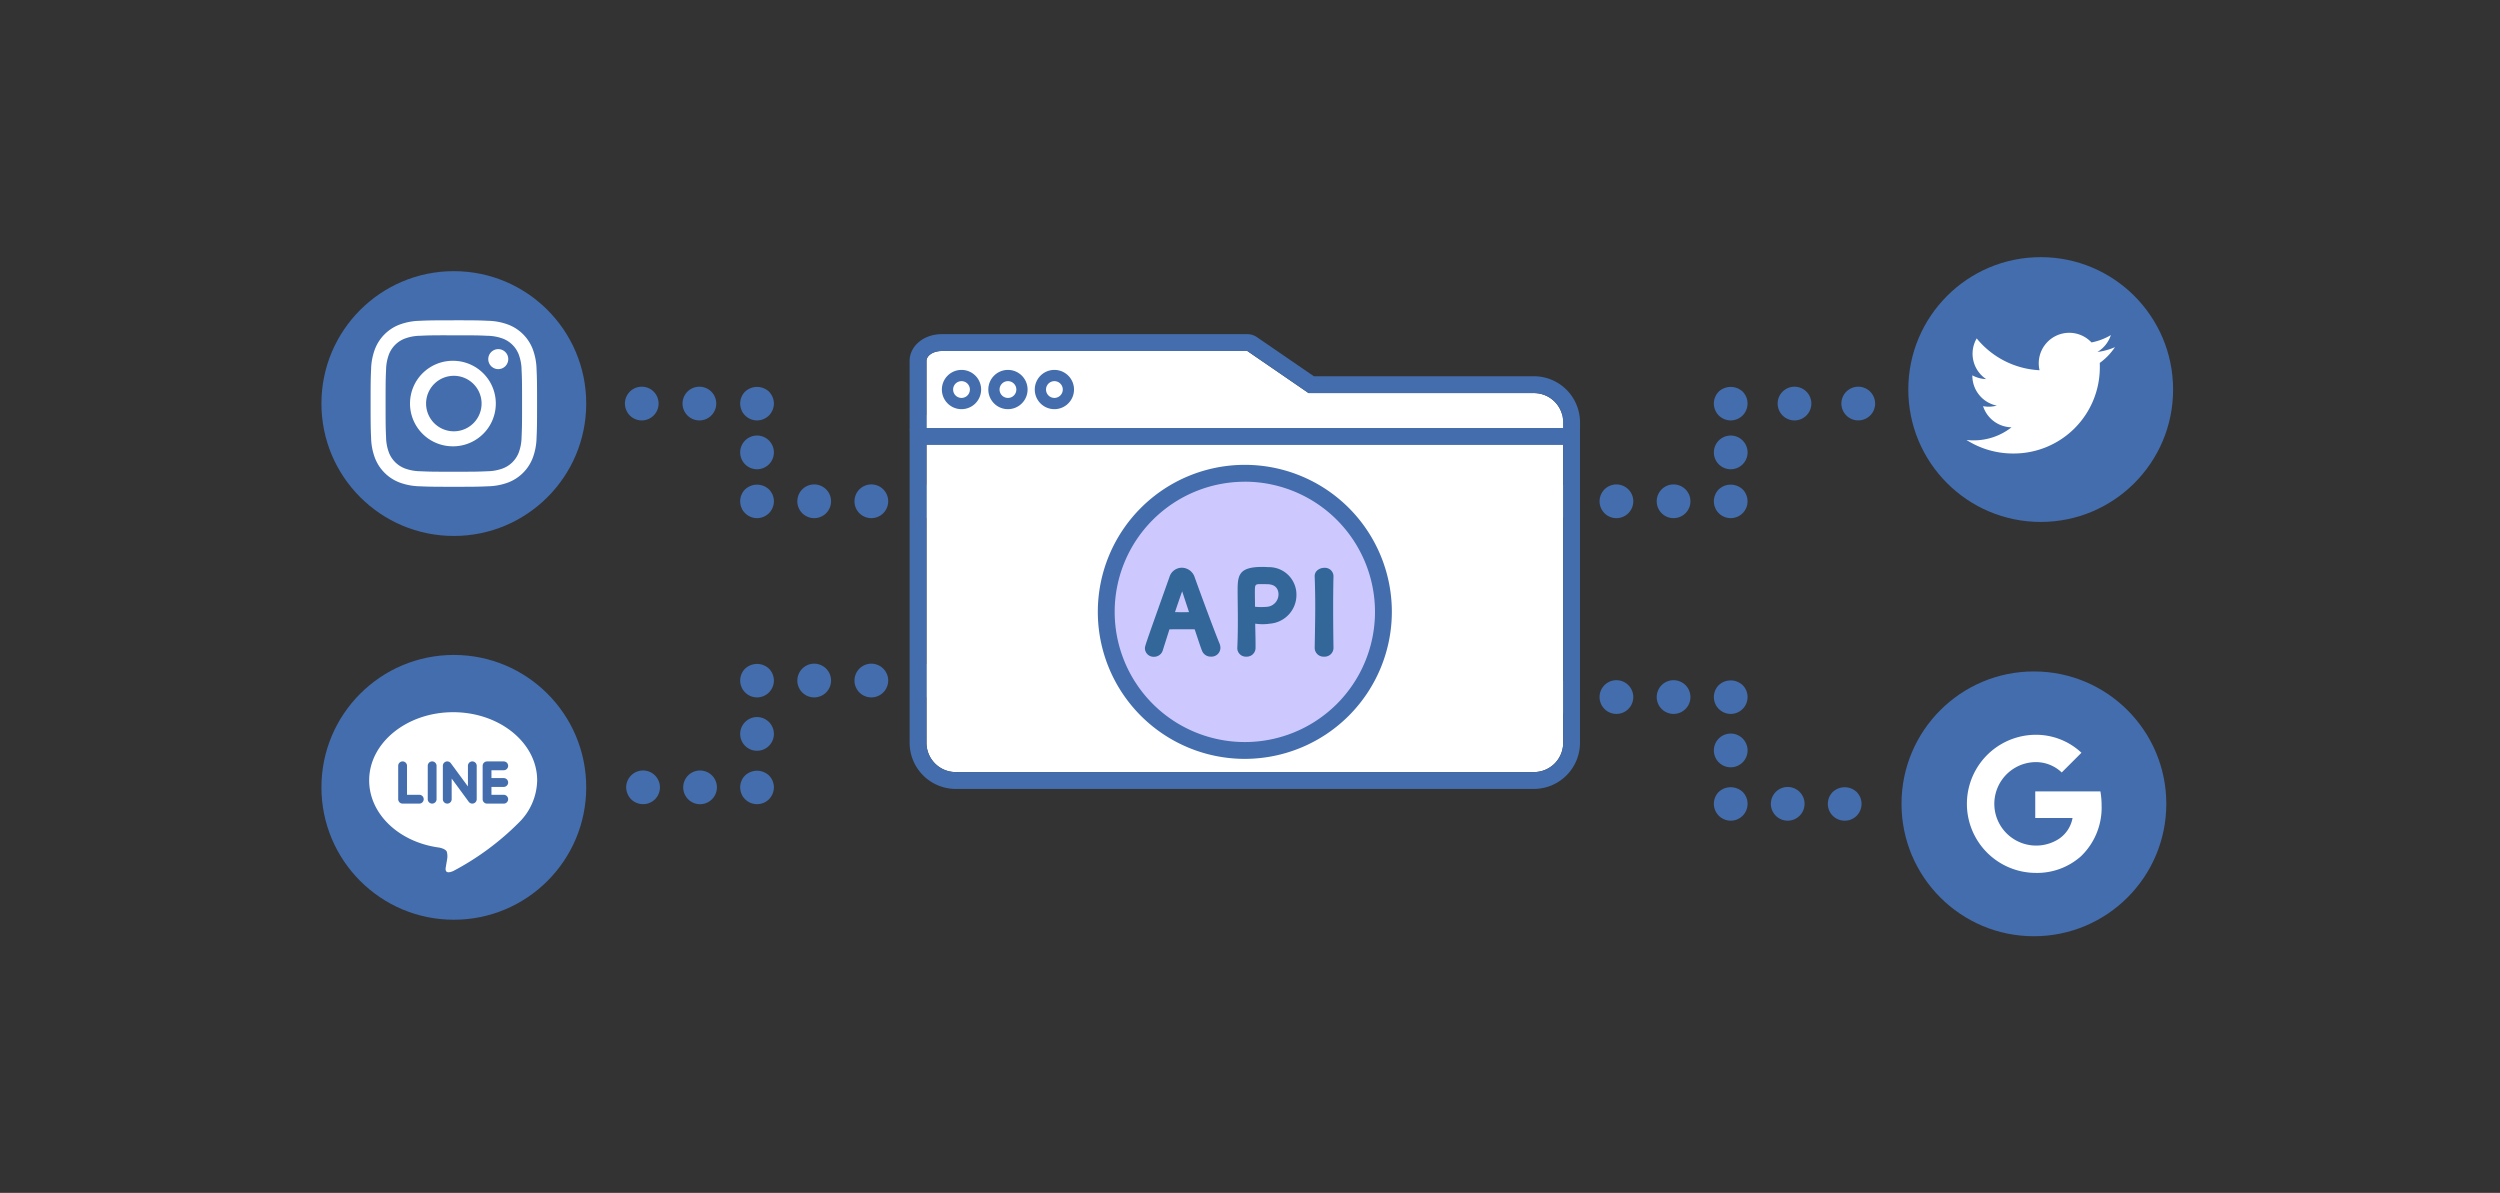
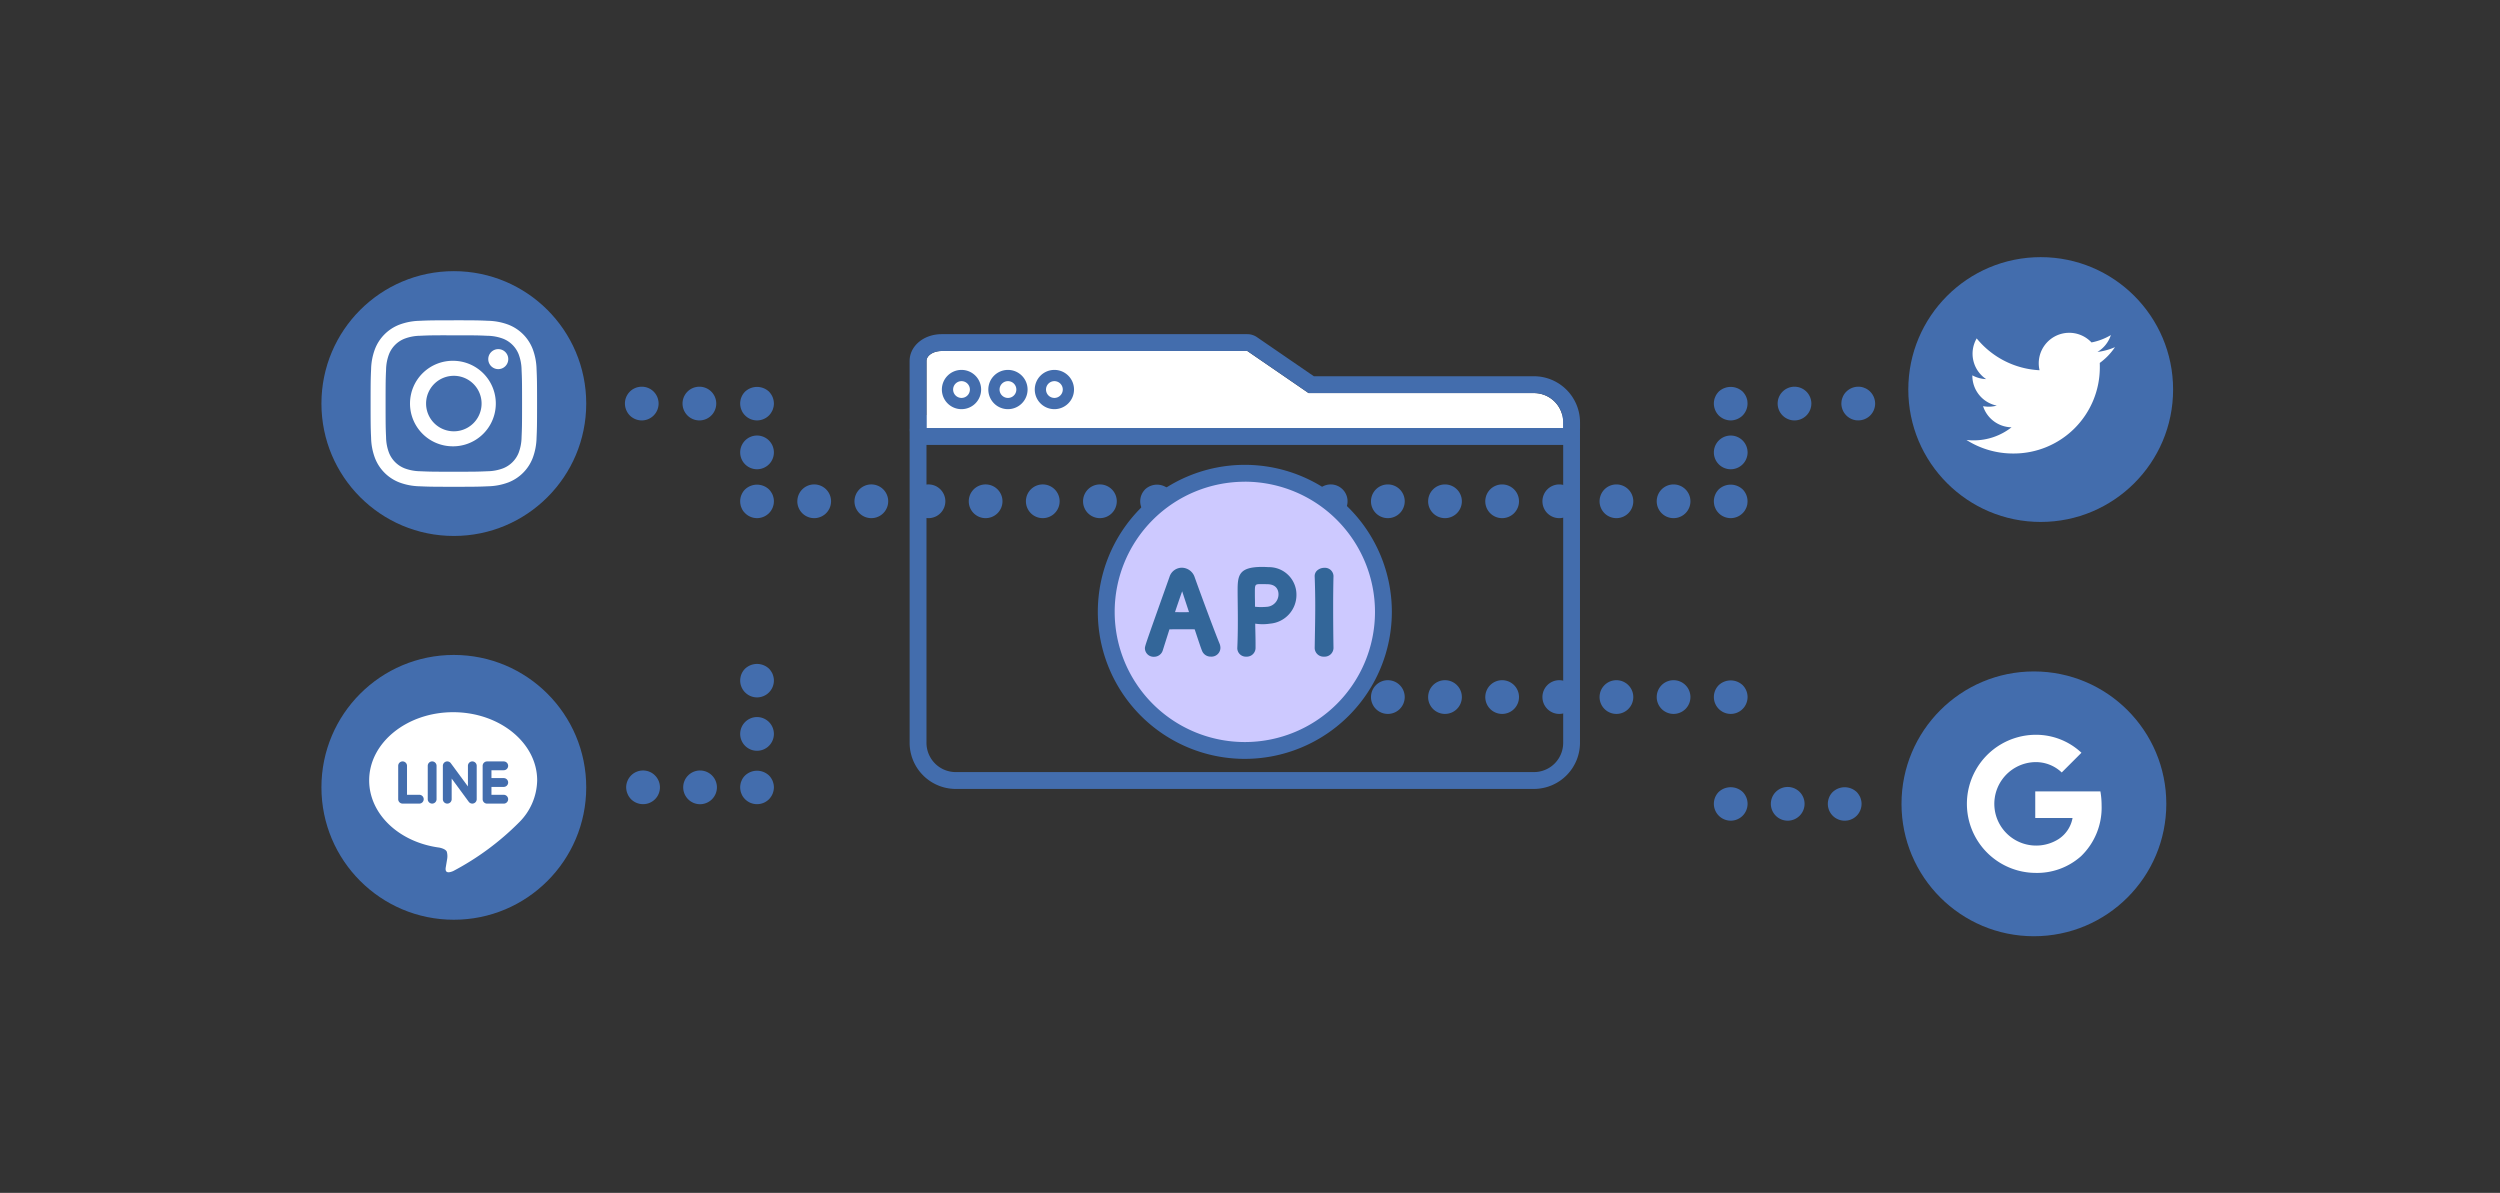
<svg xmlns="http://www.w3.org/2000/svg" width="350" height="167" viewBox="0 0 350 167">
  <rect x="0" y="0" width="350" height="167" fill="#333333" stroke="none" />
  <g id="dev-icon7" transform="translate(-128 -1834)">
    <g id="グループ_488" data-name="グループ 488" transform="translate(-1153.056 1304.485)">
      <g id="グループ_464" data-name="グループ 464" transform="translate(1464.994 583.652)">
        <path id="パス_311" data-name="パス 311" d="M1505.029,610.684a2.329,2.329,0,0,1-.464-.047,2.862,2.862,0,0,1-.44-.134,2.625,2.625,0,0,1-.409-.22,1.839,1.839,0,0,1-.353-.291,2.353,2.353,0,0,1,0-3.336,2.147,2.147,0,0,1,.353-.292,2.553,2.553,0,0,1,.409-.22,2.891,2.891,0,0,1,.44-.134,2.36,2.36,0,1,1,.464,4.674Z" transform="translate(-1502.669 -592.28)" fill="#436dad" />
        <path id="パス_312" data-name="パス 312" d="M1552.842,608.324a2.357,2.357,0,0,1,2.36-2.36h0a2.362,2.362,0,0,1,2.36,2.36h0a2.362,2.362,0,0,1-2.36,2.36h0A2.357,2.357,0,0,1,1552.842,608.324Zm-8,0a2.357,2.357,0,0,1,2.36-2.36h0a2.362,2.362,0,0,1,2.36,2.36h0a2.362,2.362,0,0,1-2.36,2.36h0A2.357,2.357,0,0,1,1544.841,608.324Zm-8,0a2.356,2.356,0,0,1,2.36-2.36h0a2.362,2.362,0,0,1,2.36,2.36h0a2.362,2.362,0,0,1-2.36,2.36h0A2.356,2.356,0,0,1,1536.842,608.324Zm-8,0a2.356,2.356,0,0,1,2.36-2.36h0a2.362,2.362,0,0,1,2.36,2.36h0a2.362,2.362,0,0,1-2.36,2.36h0A2.356,2.356,0,0,1,1528.841,608.324Zm-8,0a2.357,2.357,0,0,1,2.36-2.36h0a2.362,2.362,0,0,1,2.36,2.36h0a2.362,2.362,0,0,1-2.36,2.36h0A2.357,2.357,0,0,1,1520.84,608.324Zm-8,0a2.357,2.357,0,0,1,2.36-2.36h0a2.362,2.362,0,0,1,2.36,2.36h0a2.362,2.362,0,0,1-2.36,2.36h0A2.357,2.357,0,0,1,1512.839,608.324Z" transform="translate(-1504.839 -592.28)" fill="#436dad" />
        <path id="パス_313" data-name="パス 313" d="M1576.219,610.692a2.393,2.393,0,0,1-1.676-.692,3.338,3.338,0,0,1-.291-.354,2.244,2.244,0,0,1-.213-.409,1.82,1.82,0,0,1-.134-.441,2.327,2.327,0,0,1-.047-.464,2.4,2.4,0,0,1,.685-1.668,2.443,2.443,0,0,1,3.343,0,2.365,2.365,0,0,1,.685,1.668,3.209,3.209,0,0,1-.039.464,2.894,2.894,0,0,1-.135.441,2.929,2.929,0,0,1-.219.409,2.549,2.549,0,0,1-.292.354A2.387,2.387,0,0,1,1576.219,610.692Z" transform="translate(-1517.855 -592.289)" fill="#436dad" />
        <path id="パス_314" data-name="パス 314" d="M1573.859,599.623a2.362,2.362,0,0,1,2.36-2.36h0a2.367,2.367,0,0,1,2.36,2.36h0a2.361,2.361,0,0,1-2.36,2.36h0A2.356,2.356,0,0,1,1573.859,599.623Z" transform="translate(-1517.855 -590.424)" fill="#436dad" />
        <path id="パス_315" data-name="パス 315" d="M1576.219,593.3a2.209,2.209,0,0,1-.464-.048,2.855,2.855,0,0,1-.441-.133,2.587,2.587,0,0,1-.409-.221,2.5,2.5,0,0,1-.362-.29,2.422,2.422,0,0,1-.685-1.676,2.242,2.242,0,0,1,.047-.455,1.8,1.8,0,0,1,.134-.441,1.993,1.993,0,0,1,.213-.409,3.421,3.421,0,0,1,.291-.362,2.461,2.461,0,0,1,3.343,0,2.608,2.608,0,0,1,.292.362,2.511,2.511,0,0,1,.219.409,2.839,2.839,0,0,1,.135.441,3.092,3.092,0,0,1,.039.455,2.386,2.386,0,0,1-.685,1.676,2.131,2.131,0,0,1-.362.29,2.524,2.524,0,0,1-.409.221,2.833,2.833,0,0,1-.441.133A2.182,2.182,0,0,1,1576.219,593.3Z" transform="translate(-1517.855 -588.579)" fill="#436dad" />
        <path id="パス_316" data-name="パス 316" d="M1585.209,590.934a2.357,2.357,0,0,1,2.36-2.36h0a2.362,2.362,0,0,1,2.36,2.36h0a2.367,2.367,0,0,1-2.36,2.36h0A2.363,2.363,0,0,1,1585.209,590.934Z" transform="translate(-1520.276 -588.571)" fill="#436dad" />
        <path id="パス_317" data-name="パス 317" d="M1598.918,593.285a2.2,2.2,0,0,1-.464-.039,2.809,2.809,0,0,1-.441-.133,2.545,2.545,0,0,1-.408-.221,2.051,2.051,0,0,1-.355-.29,2.394,2.394,0,0,1-.7-1.668,2.985,2.985,0,0,1,.046-.464,2.2,2.2,0,0,1,.141-.441,1.964,1.964,0,0,1,.213-.409,2.038,2.038,0,0,1,.291-.354,2.4,2.4,0,0,1,2.132-.653,2.162,2.162,0,0,1,.44.141,2.027,2.027,0,0,1,.41.212,2.171,2.171,0,0,1,.362.3,2.642,2.642,0,0,1,.291.354,2.563,2.563,0,0,1,.219.409,2.789,2.789,0,0,1,.134.441,2.274,2.274,0,0,1,.048.464,2.349,2.349,0,0,1-2.36,2.351Z" transform="translate(-1522.696 -588.57)" fill="#436dad" />
      </g>
      <g id="グループ_465" data-name="グループ 465" transform="translate(1464.994 624.743)">
-         <path id="パス_318" data-name="パス 318" d="M1505.029,645.524a2.359,2.359,0,0,1-1.667-4.029,2.183,2.183,0,0,1,.353-.3,2.453,2.453,0,0,1,.409-.212,1.752,1.752,0,0,1,.44-.134,2.265,2.265,0,0,1,.92,0,1.759,1.759,0,0,1,.441.134,2.2,2.2,0,0,1,.408.212,2.253,2.253,0,0,1,.362.3,2.36,2.36,0,0,1-1.668,4.029Z" transform="translate(-1502.669 -640.804)" fill="#436dad" />
+         <path id="パス_318" data-name="パス 318" d="M1505.029,645.524a2.359,2.359,0,0,1-1.667-4.029,2.183,2.183,0,0,1,.353-.3,2.453,2.453,0,0,1,.409-.212,1.752,1.752,0,0,1,.44-.134,2.265,2.265,0,0,1,.92,0,1.759,1.759,0,0,1,.441.134,2.2,2.2,0,0,1,.408.212,2.253,2.253,0,0,1,.362.3,2.36,2.36,0,0,1-1.668,4.029" transform="translate(-1502.669 -640.804)" fill="#436dad" />
        <path id="パス_319" data-name="パス 319" d="M1552.842,643.164a2.356,2.356,0,0,1,2.36-2.36h0a2.361,2.361,0,0,1,2.36,2.36h0a2.362,2.362,0,0,1-2.36,2.36h0A2.357,2.357,0,0,1,1552.842,643.164Zm-8,0a2.356,2.356,0,0,1,2.36-2.36h0a2.361,2.361,0,0,1,2.36,2.36h0a2.362,2.362,0,0,1-2.36,2.36h0A2.357,2.357,0,0,1,1544.841,643.164Zm-8,0a2.356,2.356,0,0,1,2.36-2.36h0a2.362,2.362,0,0,1,2.36,2.36h0a2.362,2.362,0,0,1-2.36,2.36h0A2.356,2.356,0,0,1,1536.842,643.164Zm-8,0a2.356,2.356,0,0,1,2.36-2.36h0a2.362,2.362,0,0,1,2.36,2.36h0a2.362,2.362,0,0,1-2.36,2.36h0A2.356,2.356,0,0,1,1528.841,643.164Zm-8,0a2.356,2.356,0,0,1,2.36-2.36h0a2.362,2.362,0,0,1,2.36,2.36h0a2.362,2.362,0,0,1-2.36,2.36h0A2.357,2.357,0,0,1,1520.84,643.164Zm-8,0a2.357,2.357,0,0,1,2.36-2.36h0a2.361,2.361,0,0,1,2.36,2.36h0a2.362,2.362,0,0,1-2.36,2.36h0A2.357,2.357,0,0,1,1512.839,643.164Z" transform="translate(-1504.839 -640.804)" fill="#436dad" />
        <path id="パス_320" data-name="パス 320" d="M1576.219,645.532a2.365,2.365,0,0,1-1.676-4.029,2.445,2.445,0,0,1,3.343,0,2.361,2.361,0,0,1-1.668,4.029Z" transform="translate(-1517.855 -640.812)" fill="#436dad" />
-         <path id="パス_321" data-name="パス 321" d="M1573.859,652.664a2.356,2.356,0,0,1,2.36-2.36h0a2.361,2.361,0,0,1,2.36,2.36h0a2.361,2.361,0,0,1-2.36,2.36h0A2.357,2.357,0,0,1,1573.859,652.664Z" transform="translate(-1517.855 -642.831)" fill="#436dad" />
        <path id="パス_322" data-name="パス 322" d="M1576.219,664.534a2.365,2.365,0,0,1-1.676-4.029,2.462,2.462,0,0,1,3.343,0,2.36,2.36,0,0,1-1.668,4.029Z" transform="translate(-1517.855 -644.867)" fill="#436dad" />
        <path id="パス_323" data-name="パス 323" d="M1584,662.164a2.362,2.362,0,0,1,2.36-2.36h0a2.367,2.367,0,0,1,2.36,2.36h0a2.362,2.362,0,0,1-2.36,2.36h0A2.357,2.357,0,0,1,1584,662.164Z" transform="translate(-1520.018 -644.857)" fill="#436dad" />
        <path id="パス_324" data-name="パス 324" d="M1596.5,664.533a2.35,2.35,0,0,1-2.36-2.36,2.458,2.458,0,0,1,.18-.9,2.359,2.359,0,0,1,.213-.4,2.2,2.2,0,0,1,.3-.362,2.445,2.445,0,0,1,3.336,0,2.238,2.238,0,0,1,.291.362,2.5,2.5,0,0,1,.22.4,2.921,2.921,0,0,1,.134.448,2.242,2.242,0,0,1,.048.457,2.389,2.389,0,0,1-.692,1.675,2.7,2.7,0,0,1-.362.292,1.82,1.82,0,0,1-.41.212,1.673,1.673,0,0,1-.44.134A2.26,2.26,0,0,1,1596.5,664.533Z" transform="translate(-1522.181 -644.866)" fill="#436dad" />
      </g>
      <g id="グループ_466" data-name="グループ 466" transform="translate(1368.547 583.655)">
        <path id="パス_325" data-name="パス 325" d="M1474.122,610.692a2.364,2.364,0,0,1-2.353-2.36,2.316,2.316,0,0,1,.047-.464,1.785,1.785,0,0,1,.134-.441,1.971,1.971,0,0,1,.212-.4,2.661,2.661,0,0,1,.292-.362,2.443,2.443,0,0,1,3.343,0,2.36,2.36,0,0,1-1.676,4.028Z" transform="translate(-1399.63 -592.292)" fill="#436dad" />
        <path id="パス_326" data-name="パス 326" d="M1450.752,608.324a2.357,2.357,0,0,1,2.36-2.36h0a2.362,2.362,0,0,1,2.36,2.36h0a2.362,2.362,0,0,1-2.36,2.36h0A2.356,2.356,0,0,1,1450.752,608.324Zm-8,0a2.356,2.356,0,0,1,2.36-2.36h0a2.363,2.363,0,0,1,2.36,2.36h0a2.362,2.362,0,0,1-2.36,2.36h0A2.356,2.356,0,0,1,1442.752,608.324Zm-8,0a2.355,2.355,0,0,1,2.351-2.36h0a2.364,2.364,0,0,1,2.369,2.36h0a2.364,2.364,0,0,1-2.369,2.36h0A2.355,2.355,0,0,1,1434.751,608.324Zm-8,0a2.356,2.356,0,0,1,2.352-2.36h0a2.364,2.364,0,0,1,2.368,2.36h0a2.364,2.364,0,0,1-2.368,2.36h0A2.356,2.356,0,0,1,1426.75,608.324Zm-8,0a2.357,2.357,0,0,1,2.36-2.36h0a2.362,2.362,0,0,1,2.36,2.36h0a2.362,2.362,0,0,1-2.36,2.36h0A2.357,2.357,0,0,1,1418.75,608.324Zm-8,0a2.357,2.357,0,0,1,2.36-2.36h0a2.362,2.362,0,0,1,2.36,2.36h0a2.362,2.362,0,0,1-2.36,2.36h0A2.357,2.357,0,0,1,1410.749,608.324Z" transform="translate(-1386.614 -592.284)" fill="#436dad" />
        <path id="パス_327" data-name="パス 327" d="M1402.939,610.692a2.375,2.375,0,0,1-1.668-.692,2.55,2.55,0,0,1-.3-.354,2.23,2.23,0,0,1-.211-.409,1.714,1.714,0,0,1-.134-.441,2.258,2.258,0,0,1,0-.928,1.71,1.71,0,0,1,.134-.441,1.955,1.955,0,0,1,.211-.4,2.215,2.215,0,0,1,.3-.362,2.433,2.433,0,0,1,3.335,0,2.172,2.172,0,0,1,.291.362,2.507,2.507,0,0,1,.221.4,2.97,2.97,0,0,1,.133.441,2.3,2.3,0,0,1,0,.928,2.987,2.987,0,0,1-.133.441,2.955,2.955,0,0,1-.221.409,2.491,2.491,0,0,1-.291.354A2.387,2.387,0,0,1,1402.939,610.692Z" transform="translate(-1384.444 -592.292)" fill="#436dad" />
        <path id="パス_328" data-name="パス 328" d="M1400.579,599.623a2.362,2.362,0,0,1,2.36-2.36h0a2.367,2.367,0,0,1,2.36,2.36h0a2.361,2.361,0,0,1-2.36,2.36h0A2.356,2.356,0,0,1,1400.579,599.623Z" transform="translate(-1384.444 -590.428)" fill="#436dad" />
        <path id="パス_329" data-name="パス 329" d="M1402.939,593.3a2.359,2.359,0,0,1-1.668-.692,2.218,2.218,0,0,1-.3-.362,2.022,2.022,0,0,1-.211-.409,1.7,1.7,0,0,1-.134-.44,2.22,2.22,0,0,1,0-.92,1.7,1.7,0,0,1,.134-.441,1.983,1.983,0,0,1,.211-.409,2.607,2.607,0,0,1,.3-.362,2.451,2.451,0,0,1,3.335,0,2.56,2.56,0,0,1,.512.771,2.929,2.929,0,0,1,.133.441,2.265,2.265,0,0,1,0,.92,2.96,2.96,0,0,1-.133.44,2.6,2.6,0,0,1-.221.409,2.174,2.174,0,0,1-.291.362A2.37,2.37,0,0,1,1402.939,593.3Z" transform="translate(-1384.444 -588.582)" fill="#436dad" />
        <path id="パス_330" data-name="パス 330" d="M1390.319,590.934a2.357,2.357,0,0,1,2.36-2.36h0a2.357,2.357,0,0,1,2.36,2.36h0a2.362,2.362,0,0,1-2.36,2.36h0A2.363,2.363,0,0,1,1390.319,590.934Z" transform="translate(-1382.255 -588.574)" fill="#436dad" />
        <path id="パス_331" data-name="パス 331" d="M1382.422,593.294a2.386,2.386,0,0,1-1.669-.692,2.417,2.417,0,0,1-.685-1.668,2.351,2.351,0,0,1,.685-1.668,2.149,2.149,0,0,1,.362-.3,2.041,2.041,0,0,1,.409-.212,1.754,1.754,0,0,1,.44-.134,2.269,2.269,0,0,1,.921,0,1.745,1.745,0,0,1,.44.134,2,2,0,0,1,.409.212,2.41,2.41,0,0,1,.362.3,2.364,2.364,0,0,1-.007,3.336A2.359,2.359,0,0,1,1382.422,593.294Z" transform="translate(-1380.069 -588.574)" fill="#436dad" />
      </g>
      <circle id="楕円形_70" data-name="楕円形 70" cx="18.536" cy="18.536" r="18.536" transform="translate(1326.056 567.477)" fill="#436dad" />
      <path id="パス_332" data-name="パス 332" d="M1346.458,576.757c-3.162,0-3.561.014-4.8.07a8.584,8.584,0,0,0-2.831.542,5.962,5.962,0,0,0-3.409,3.409,8.562,8.562,0,0,0-.542,2.826c-.055,1.246-.07,1.642-.07,4.809s.015,3.561.07,4.8a8.6,8.6,0,0,0,.542,2.829,5.963,5.963,0,0,0,3.408,3.409,8.542,8.542,0,0,0,2.829.542c1.244.055,1.64.07,4.806.07s3.56-.015,4.8-.07a8.59,8.59,0,0,0,2.83-.542,5.963,5.963,0,0,0,3.408-3.409,8.62,8.62,0,0,0,.542-2.829c.055-1.243.07-1.64.07-4.805s-.015-3.561-.07-4.806a8.605,8.605,0,0,0-.542-2.827,5.962,5.962,0,0,0-3.409-3.409,8.571,8.571,0,0,0-2.831-.542c-1.244-.056-1.639-.07-4.806-.07h0Zm-1.045,2.1h1.046c3.111,0,3.48.01,4.708.067a6.456,6.456,0,0,1,2.165.4,3.862,3.862,0,0,1,2.211,2.212,6.423,6.423,0,0,1,.4,2.163c.057,1.228.068,1.6.068,4.707s-.012,3.48-.068,4.708a6.457,6.457,0,0,1-.4,2.163,3.865,3.865,0,0,1-2.213,2.21,6.417,6.417,0,0,1-2.163.4c-1.228.055-1.6.069-4.708.069s-3.482-.013-4.71-.069a6.44,6.44,0,0,1-2.163-.4,3.87,3.87,0,0,1-2.214-2.211,6.446,6.446,0,0,1-.4-2.163c-.055-1.228-.067-1.6-.067-4.71s.012-3.479.067-4.707a6.454,6.454,0,0,1,.4-2.165,3.856,3.856,0,0,1,2.213-2.211,6.418,6.418,0,0,1,2.163-.4c1.075-.05,1.491-.065,3.664-.066Zm7.266,1.934a1.4,1.4,0,0,0,0,2.8h0a1.4,1.4,0,1,0,0-2.8Zm-6.22,1.635a5.986,5.986,0,1,0-.187,11.97c.063,0,.125,0,.187,0a5.986,5.986,0,0,0,0-11.97Zm0,2.1a3.885,3.885,0,1,1,0,7.77h0a3.885,3.885,0,1,1,0-7.77Z" transform="translate(-1.866 -2.398)" fill="#fff" />
      <circle id="楕円形_71" data-name="楕円形 71" cx="18.536" cy="18.536" r="18.536" transform="translate(1548.218 565.515)" fill="#436dad" />
      <circle id="楕円形_72" data-name="楕円形 72" cx="18.536" cy="18.536" r="18.536" transform="translate(1547.267 623.516)" fill="#436dad" />
      <path id="パス_333" data-name="パス 333" d="M1625.338,595.879a12.057,12.057,0,0,0,12.142-12.132c0-.182,0-.367-.008-.548a8.7,8.7,0,0,0,2.13-2.212,8.678,8.678,0,0,1-2.455.673,4.292,4.292,0,0,0,1.881-2.362,8.5,8.5,0,0,1-2.713,1.031,4.27,4.27,0,0,0-7.273,3.892,12.122,12.122,0,0,1-8.8-4.457,4.274,4.274,0,0,0,1.323,5.7,4.317,4.317,0,0,1-1.931-.53v.058a4.274,4.274,0,0,0,3.421,4.183,4.32,4.32,0,0,1-1.922.076,4.266,4.266,0,0,0,3.986,2.959,8.563,8.563,0,0,1-5.3,1.829,8.083,8.083,0,0,1-1.014-.059A12.143,12.143,0,0,0,1625.338,595.879Z" transform="translate(-62.449 -2.873)" fill="#fff" />
      <path id="パス_334" data-name="パス 334" d="M1637.553,658.442a11.4,11.4,0,0,1,.168,1.965,9.442,9.442,0,0,1-2.881,7.112h0a9.246,9.246,0,0,1-6.407,2.334,9.668,9.668,0,0,1,0-19.335,9.288,9.288,0,0,1,6.467,2.516l-2.76,2.76a5.252,5.252,0,0,0-3.708-1.45,5.844,5.844,0,0,0-5.428,7.694h0a5.865,5.865,0,0,0,8.717,3.067h0a4.475,4.475,0,0,0,1.933-2.938h-5.222v-3.722h9.118Z" transform="translate(-62.441 -18.133)" fill="#fff" />
      <g id="グループ_467" data-name="グループ 467" transform="translate(1368.72 622.43)">
        <path id="パス_335" data-name="パス 335" d="M1474.122,642.593a2.364,2.364,0,0,1-2.353-2.36,2.4,2.4,0,0,1,.685-1.668,2.445,2.445,0,0,1,3.343,0,2.36,2.36,0,0,1-1.676,4.028Z" transform="translate(-1399.803 -637.872)" fill="#436dad" />
-         <path id="パス_336" data-name="パス 336" d="M1450.752,640.224a2.361,2.361,0,0,1,2.36-2.36h0a2.367,2.367,0,0,1,2.36,2.36h0a2.363,2.363,0,0,1-2.36,2.36h0A2.357,2.357,0,0,1,1450.752,640.224Zm-8,0a2.361,2.361,0,0,1,2.36-2.36h0a2.368,2.368,0,0,1,2.36,2.36h0a2.363,2.363,0,0,1-2.36,2.36h0A2.357,2.357,0,0,1,1442.752,640.224Zm-8,0a2.36,2.36,0,0,1,2.351-2.36h0a2.369,2.369,0,0,1,2.369,2.36h0a2.365,2.365,0,0,1-2.369,2.36h0A2.356,2.356,0,0,1,1434.751,640.224Zm-8,0a2.361,2.361,0,0,1,2.352-2.36h0a2.369,2.369,0,0,1,2.368,2.36h0a2.364,2.364,0,0,1-2.368,2.36h0A2.356,2.356,0,0,1,1426.75,640.224Zm-8,0a2.362,2.362,0,0,1,2.36-2.36h0a2.367,2.367,0,0,1,2.36,2.36h0a2.362,2.362,0,0,1-2.36,2.36h0A2.358,2.358,0,0,1,1418.75,640.224Zm-8,0a2.362,2.362,0,0,1,2.36-2.36h0a2.367,2.367,0,0,1,2.36,2.36h0a2.362,2.362,0,0,1-2.36,2.36h0A2.357,2.357,0,0,1,1410.749,640.224Z" transform="translate(-1386.787 -637.864)" fill="#436dad" />
        <path id="パス_337" data-name="パス 337" d="M1402.939,642.593a2.364,2.364,0,0,1-2.36-2.36,2.231,2.231,0,0,1,.048-.456,1.759,1.759,0,0,1,.134-.448,1.94,1.94,0,0,1,.211-.4,2.216,2.216,0,0,1,.3-.362,2.443,2.443,0,0,1,3.335,0,2.172,2.172,0,0,1,.291.362,2.48,2.48,0,0,1,.221.4,3.055,3.055,0,0,1,.133.448,2.18,2.18,0,0,1,.047.456,2.364,2.364,0,0,1-2.36,2.36Z" transform="translate(-1384.617 -637.873)" fill="#436dad" />
        <path id="パス_338" data-name="パス 338" d="M1400.579,649.724a2.362,2.362,0,0,1,2.36-2.36h0a2.367,2.367,0,0,1,2.36,2.36h0a2.362,2.362,0,0,1-2.36,2.36h0A2.357,2.357,0,0,1,1400.579,649.724Z" transform="translate(-1384.617 -639.891)" fill="#436dad" />
        <path id="パス_339" data-name="パス 339" d="M1402.939,661.595a2.352,2.352,0,0,1-1.668-.684,2.252,2.252,0,0,1-.3-.362,1.806,1.806,0,0,1-.211-.41,1.7,1.7,0,0,1-.134-.44,2.22,2.22,0,0,1,0-.92,1.717,1.717,0,0,1,.134-.441,2.016,2.016,0,0,1,.211-.408,2.159,2.159,0,0,1,.3-.354,2.435,2.435,0,0,1,3.335,0,2.115,2.115,0,0,1,.291.354,2.585,2.585,0,0,1,.221.408,2.991,2.991,0,0,1,.133.441,2.265,2.265,0,0,1,0,.92,2.949,2.949,0,0,1-.133.44,2.241,2.241,0,0,1-.221.41,2.208,2.208,0,0,1-.291.362A2.362,2.362,0,0,1,1402.939,661.595Z" transform="translate(-1384.617 -641.928)" fill="#436dad" />
        <path id="パス_340" data-name="パス 340" d="M1390.439,659.234a2.357,2.357,0,0,1,2.36-2.36h0a2.362,2.362,0,0,1,2.36,2.36h0a2.368,2.368,0,0,1-2.36,2.36h0A2.362,2.362,0,0,1,1390.439,659.234Z" transform="translate(-1382.454 -641.919)" fill="#436dad" />
        <path id="パス_341" data-name="パス 341" d="M1382.649,661.586a2.38,2.38,0,0,1-1.668-.684,2.641,2.641,0,0,1-.29-.362,2,2,0,0,1-.213-.41,2.169,2.169,0,0,1-.141-.44,2.885,2.885,0,0,1-.048-.456,2.391,2.391,0,0,1,.692-1.668,2.258,2.258,0,0,1,.362-.3,2.039,2.039,0,0,1,.409-.213,1.812,1.812,0,0,1,.44-.134,2.267,2.267,0,0,1,.92,0,1.805,1.805,0,0,1,.44.134,1.992,1.992,0,0,1,.409.213,2.206,2.206,0,0,1,.362.3,2.359,2.359,0,0,1,.693,1.668,2.352,2.352,0,0,1-2.369,2.352Z" transform="translate(-1380.289 -641.919)" fill="#436dad" />
      </g>
      <circle id="楕円形_73" data-name="楕円形 73" cx="18.536" cy="18.536" r="18.536" transform="translate(1326.056 621.206)" fill="#436dad" />
      <g id="グループ_468" data-name="グループ 468" transform="translate(1332.74 629.223)">
        <path id="合体_4" data-name="合体 4" d="M21,15.414A8.487,8.487,0,0,0,23.52,9.543C23.52,4.281,18.245,0,11.76,0S0,4.281,0,9.543c0,4.717,4.184,8.668,9.835,9.415.383.083.9.253,1.036.581a2.4,2.4,0,0,1,.038,1.063s-.137.83-.168,1.007c-.051.3-.236,1.163,1.019.634A37.957,37.957,0,0,0,21,15.414h0" transform="translate(0 0)" fill="#fff" />
      </g>
      <g id="グループ_469" data-name="グループ 469" transform="translate(1336.804 636.112)">
        <path id="パス_343" data-name="パス 343" d="M1342.671,659.929h-1.72v-4.056a.616.616,0,1,0-1.233,0v4.673a.618.618,0,0,0,.617.617h2.337a.617.617,0,1,0,0-1.234Z" transform="translate(-1339.718 -655.256)" fill="#436dad" />
        <path id="パス_344" data-name="パス 344" d="M1345.594,655.256a.617.617,0,0,0-.617.617v4.673a.616.616,0,1,0,1.233,0v-4.673A.617.617,0,0,0,1345.594,655.256Z" transform="translate(-1340.84 -655.256)" fill="#436dad" />
        <path id="パス_345" data-name="パス 345" d="M1357.7,658.826a.617.617,0,0,0,0-1.234h-1.72v-1.1h1.72a.616.616,0,1,0,0-1.233h-2.336a.617.617,0,0,0-.617.617v4.673a.618.618,0,0,0,.617.617h2.336a.617.617,0,0,0,0-1.234h-1.72v-1.1Z" transform="translate(-1342.924 -655.256)" fill="#436dad" />
        <path id="パス_346" data-name="パス 346" d="M1351.792,655.256a.617.617,0,0,0-.616.617v2.891l-2.4-3.262a.617.617,0,0,0-1.11.371v4.673a.617.617,0,0,0,1.234,0v-2.891l2.395,3.261a.62.62,0,0,0,.493.247.619.619,0,0,0,.617-.617v-4.673A.617.617,0,0,0,1351.792,655.256Z" transform="translate(-1341.414 -655.256)" fill="#436dad" />
      </g>
      <g id="グループ_487" data-name="グループ 487" transform="translate(1408.403 576.296)">
        <g id="グループ_480" data-name="グループ 480">
          <g id="グループ_474" data-name="グループ 474" transform="translate(0 11.325)">
            <g id="グループ_473" data-name="グループ 473">
              <g id="グループ_472" data-name="グループ 472">
                <g id="グループ_471" data-name="グループ 471">
                  <g id="グループ_470" data-name="グループ 470">
-                     <path id="パス_347" data-name="パス 347" d="M1522.871,596.616v43.472a4.093,4.093,0,0,1-4.044,4.153h-81.05a4.092,4.092,0,0,1-4.044-4.153V596.616Z" transform="translate(-1431.372 -594.256)" fill="#fff" />
                    <path id="パス_348" data-name="パス 348" d="M1522.231,595.976v43.472a4.092,4.092,0,0,1-4.044,4.153h-81.05a4.092,4.092,0,0,1-4.044-4.153V595.976h89.139m0-2.36h-89.139a2.36,2.36,0,0,0-2.36,2.36v43.472a6.467,6.467,0,0,0,6.4,6.513h81.05a6.467,6.467,0,0,0,6.4-6.513V595.976a2.36,2.36,0,0,0-2.36-2.36Z" transform="translate(-1430.732 -593.616)" fill="#436dad" />
                  </g>
                </g>
              </g>
            </g>
          </g>
          <g id="グループ_479" data-name="グループ 479">
            <g id="グループ_475" data-name="グループ 475">
              <path id="パス_349" data-name="パス 349" d="M1518.827,588.111h-31.6l-8.574-5.891h-42.789c-1.182,0-2.135.628-2.135,1.4v9.386h89.139v-.757A4.09,4.09,0,0,0,1518.827,588.111Z" transform="translate(-1431.372 -579.86)" fill="#fff" />
              <path id="パス_350" data-name="パス 350" d="M1478.016,581.58l8.574,5.891h31.6a4.089,4.089,0,0,1,4.044,4.141v.757h-89.139v-9.387c0-.774.953-1.4,2.135-1.4h42.789m0-2.36h-42.789c-2.521,0-4.5,1.653-4.5,3.762v9.387a2.36,2.36,0,0,0,2.36,2.36h89.139a2.36,2.36,0,0,0,2.36-2.36v-.757a6.46,6.46,0,0,0-6.4-6.5h-30.864l-7.97-5.476a2.363,2.363,0,0,0-1.337-.415Z" transform="translate(-1430.732 -579.22)" fill="#436dad" />
            </g>
            <g id="グループ_476" data-name="グループ 476" transform="translate(4.514 5.006)">
              <circle id="楕円形_74" data-name="楕円形 74" cx="1.962" cy="1.962" r="1.962" transform="translate(0.787 0.786)" fill="#fff" />
              <path id="パス_351" data-name="パス 351" d="M1439.219,591.08a2.748,2.748,0,1,1,2.748-2.748A2.751,2.751,0,0,1,1439.219,591.08Zm0-3.922a1.174,1.174,0,1,0,1.175,1.175A1.176,1.176,0,0,0,1439.219,587.157Z" transform="translate(-1436.47 -585.584)" fill="#436dad" />
            </g>
            <g id="グループ_477" data-name="グループ 477" transform="translate(11.017 5.006)">
              <circle id="楕円形_75" data-name="楕円形 75" cx="1.962" cy="1.962" r="1.962" transform="translate(0.787 0.786)" fill="#fff" />
              <path id="パス_352" data-name="パス 352" d="M1447.484,591.08a2.748,2.748,0,1,1,2.749-2.748A2.752,2.752,0,0,1,1447.484,591.08Zm0-3.922a1.175,1.175,0,1,0,1.176,1.175A1.176,1.176,0,0,0,1447.484,587.157Z" transform="translate(-1444.736 -585.584)" fill="#436dad" />
            </g>
            <g id="グループ_478" data-name="グループ 478" transform="translate(17.52 5.006)">
              <circle id="楕円形_76" data-name="楕円形 76" cx="1.962" cy="1.962" r="1.962" transform="translate(0.786 0.786)" fill="#fff" />
              <path id="パス_353" data-name="パス 353" d="M1455.751,591.08a2.748,2.748,0,1,1,2.748-2.748A2.751,2.751,0,0,1,1455.751,591.08Zm0-3.922a1.174,1.174,0,1,0,1.175,1.175A1.176,1.176,0,0,0,1455.751,587.157Z" transform="translate(-1453.003 -585.584)" fill="#436dad" />
            </g>
          </g>
        </g>
        <g id="グループ_486" data-name="グループ 486" transform="translate(26.347 18.296)">
          <g id="グループ_481" data-name="グループ 481">
            <circle id="楕円形_77" data-name="楕円形 77" cx="19.402" cy="19.402" r="19.402" transform="translate(1.179 1.18)" fill="#cdc9ff" />
            <path id="パス_354" data-name="パス 354" d="M1484.806,643.642a20.582,20.582,0,1,1,20.583-20.583A20.605,20.605,0,0,1,1484.806,643.642Zm0-38.8a18.222,18.222,0,1,0,18.223,18.222A18.242,18.242,0,0,0,1484.806,604.837Z" transform="translate(-1464.224 -602.477)" fill="#436dad" />
          </g>
          <g id="グループ_485" data-name="グループ 485" transform="translate(6.594 14.295)">
            <g id="グループ_482" data-name="グループ 482" transform="translate(0 0.109)">
              <path id="パス_355" data-name="パス 355" d="M1481.956,632.95a.9.9,0,0,1-.878-.569c-.185-.447-.584-1.677-1.061-3.108-.031-.093-.078-.139-.17-.139-.246-.017-.877-.017-1.569-.017-.923,0-1.955,0-2.278.017a.193.193,0,0,0-.184.139c-.385,1.215-.739,2.323-.97,3.062a.874.874,0,0,1-.861.631.826.826,0,0,1-.877-.769c0-.277.046-.4,3.417-9.879a1.421,1.421,0,0,1,1.354-1.031,1.534,1.534,0,0,1,1.431,1.062c.985,2.769,2.985,8.125,3.494,9.325a1.223,1.223,0,0,1,.092.447A.871.871,0,0,1,1481.956,632.95Zm-2.571-5.585c-.477-1.447-.939-2.847-1.185-3.6-.092-.278-.169-.431-.262-.431-.077,0-.169.138-.276.446-.231.615-1.232,3.494-1.232,3.631,0,.062.031.093.124.093.307,0,.877.015,1.415.015.555,0,1.094-.015,1.308-.015.092,0,.123-.016.123-.062A.172.172,0,0,0,1479.385,627.365Z" transform="translate(-1472.713 -620.893)" fill="#369" />
              <path id="パス_356" data-name="パス 356" d="M1473.876,633.253a1.211,1.211,0,0,1-1.27-1.163c0-.339,0-.339,3.206-9.354l.234-.658a1.818,1.818,0,0,1,1.724-1.293,1.918,1.918,0,0,1,1.8,1.324c.938,2.639,2.971,8.09,3.485,9.3a1.632,1.632,0,0,1,.123.6,1.253,1.253,0,0,1-1.332,1.224,1.292,1.292,0,0,1-1.245-.822c-.15-.363-.437-1.226-.8-2.319l-.226-.681c-.315-.01-.841-.01-1.407-.009-.811,0-1.718,0-2.129.011l-.338,1.066c-.232.732-.437,1.378-.589,1.864A1.266,1.266,0,0,1,1473.876,633.253Zm3.893-11.68a1.018,1.018,0,0,0-.982.767l-.235.66c-2.861,8.046-3.16,8.887-3.16,9.09,0,.256.289.376.484.376a.483.483,0,0,0,.487-.357c.152-.485.357-1.132.59-1.865l.379-1.2a.592.592,0,0,1,.559-.413c.314-.016,1.312-.016,2.278-.016.7,0,1.345,0,1.6.017h0a.544.544,0,0,1,.515.407l.268.806c.344,1.035.641,1.93.784,2.276a.524.524,0,0,0,.514.326c.219,0,.545-.116.545-.437a.823.823,0,0,0-.064-.3c-.525-1.242-2.535-6.63-3.5-9.339A1.141,1.141,0,0,0,1477.77,621.573Zm1.948,7.847h0Zm-3.792,0h0Zm1.936-1.615c-.309,0-.628-.006-.9-.01-.2,0-.382-.006-.513-.006a.48.48,0,0,1-.517-.485c0-.279,1.244-3.737,1.257-3.77.083-.24.244-.7.644-.7s.548.439.636.7c.246.756.707,2.156,1.184,3.6h0a.857.857,0,0,1,.036.2.46.46,0,0,1-.516.455l-.367,0C1478.544,627.8,1478.206,627.8,1477.862,627.8Zm-1.044-.8.154,0c.568.009,1.323.009,1.81,0-.374-1.132-.727-2.2-.961-2.919C1477.551,624.838,1477.041,626.315,1476.818,627.006Z" transform="translate(-1472.606 -620.786)" fill="#369" />
            </g>
            <g id="グループ_483" data-name="グループ 483" transform="translate(12.933)">
              <path id="パス_357" data-name="パス 357" d="M1490.422,632.921a.817.817,0,0,1-.876-.784v-.046c.061-1.2.077-2.555.077-3.863,0-1.586-.031-3.094-.031-4.171,0-1.893.015-2.908,3.031-2.908.323,0,.631.015.862.031a3.454,3.454,0,0,1,3.554,3.462,3.633,3.633,0,0,1-3.339,3.663,8.671,8.671,0,0,1-1.108.077,4.925,4.925,0,0,1-1.123-.123.293.293,0,0,0-.108-.016c-.077,0-.093.046-.093.169,0,.954.046,2.047.046,3.063v.6A.833.833,0,0,1,1490.422,632.921Zm2.17-10.156c-1.231,0-1.37.169-1.37,1.6,0,.539.015,1.17.015,1.708v.262c0,.323.308.431,1.263.431.292,0,.615-.015.939-.046a2.141,2.141,0,0,0,1.877-2.155,1.762,1.762,0,0,0-1.985-1.784S1492.963,622.765,1492.593,622.765Z" transform="translate(-1489.153 -620.755)" fill="#369" />
              <path id="パス_358" data-name="パス 358" d="M1490.316,633.207a1.2,1.2,0,0,1-1.27-1.178c.052-1.083.077-2.305.077-3.909,0-.868-.009-1.713-.018-2.475-.007-.632-.013-1.208-.013-1.7,0-2.108.16-3.3,3.425-3.3.333,0,.65.016.888.031a3.845,3.845,0,0,1,3.922,3.856,4.029,4.029,0,0,1-3.694,4.054,6.8,6.8,0,0,1-2.076,0c0,.393.013.788.021,1.189.011.529.024,1.068.024,1.587v.6A1.228,1.228,0,0,1,1490.316,633.207Zm2.2-11.773c-2.639,0-2.639.634-2.639,2.515,0,.486.006,1.059.013,1.688.009.766.018,1.613.018,2.484,0,1.618-.025,2.852-.078,3.883a.5.5,0,0,0,.983-.046v-.591c0-.513-.012-1.045-.024-1.569s-.023-1.02-.023-1.492c0-.536.4-.562.486-.562a.694.694,0,0,1,.233.035,5.912,5.912,0,0,0,2.059.029,3.257,3.257,0,0,0,2.994-3.273,3.058,3.058,0,0,0-3.186-3.07C1493.128,621.45,1492.83,621.435,1492.517,621.435Zm-.123,5.618c-.659,0-1.656,0-1.656-.824v-.262c0-.268,0-.559-.008-.849s-.007-.588-.007-.859c0-1.544.231-1.993,1.763-1.993.378,0,.755.015.755.015h0a2.154,2.154,0,0,1,2.362,2.178,2.54,2.54,0,0,1-2.234,2.546C1493.034,627.036,1492.7,627.052,1492.394,627.052Zm-.852-.833a6.673,6.673,0,0,0,.852.046c.28,0,.591-.015.9-.045a1.747,1.747,0,0,0,1.521-1.763c0-.327-.115-1.392-1.592-1.392-.019,0-.378-.015-.738-.015-.976,0-.976,0-.976,1.207,0,.268,0,.559.007.849s.008.588.008.859v.26S1491.531,626.219,1491.542,626.219Z" transform="translate(-1489.046 -620.648)" fill="#369" />
            </g>
            <g id="グループ_484" data-name="グループ 484" transform="translate(23.767 0.123)">
              <path id="パス_359" data-name="パス 359" d="M1505.166,632.139a.931.931,0,0,1-1.847,0v-.015c.031-1.847.077-3.909.077-5.894,0-1.462-.03-2.863-.077-4.11-.031-.646.662-.815.939-.815a.813.813,0,0,1,.908.754v.031c-.031,1.277-.047,2.724-.047,4.217,0,1.924.016,3.925.047,5.817Z" transform="translate(-1502.924 -620.912)" fill="#369" />
              <path id="パス_360" data-name="パス 360" d="M1504.135,633.241a1.238,1.238,0,0,1-1.317-1.208l.02-1.182c.028-1.526.057-3.151.057-4.728,0-1.343-.026-2.72-.077-4.095a1.061,1.061,0,0,1,.292-.8,1.505,1.505,0,0,1,1.041-.423,1.2,1.2,0,0,1,1.3,1.147c-.031,1.315-.047,2.758-.047,4.248,0,1.921.016,3.919.047,5.811v.021A1.238,1.238,0,0,1,1504.135,633.241Zm.016-11.649a.749.749,0,0,0-.471.179.274.274,0,0,0-.076.224c.052,1.388.078,2.775.078,4.128,0,1.581-.029,3.21-.057,4.743l-.02,1.158c0,.426.509.43.53.43s.53,0,.53-.422v-.016c-.031-1.888-.047-3.891-.047-5.817,0-1.5.017-2.946.047-4.226C1504.666,621.6,1504.172,621.592,1504.151,621.592Z" transform="translate(-1502.817 -620.805)" fill="#369" />
            </g>
          </g>
        </g>
      </g>
    </g>
    <rect id="長方形_139" data-name="長方形 139" width="350" height="167" transform="translate(128 1834)" fill="none" />
  </g>
</svg>